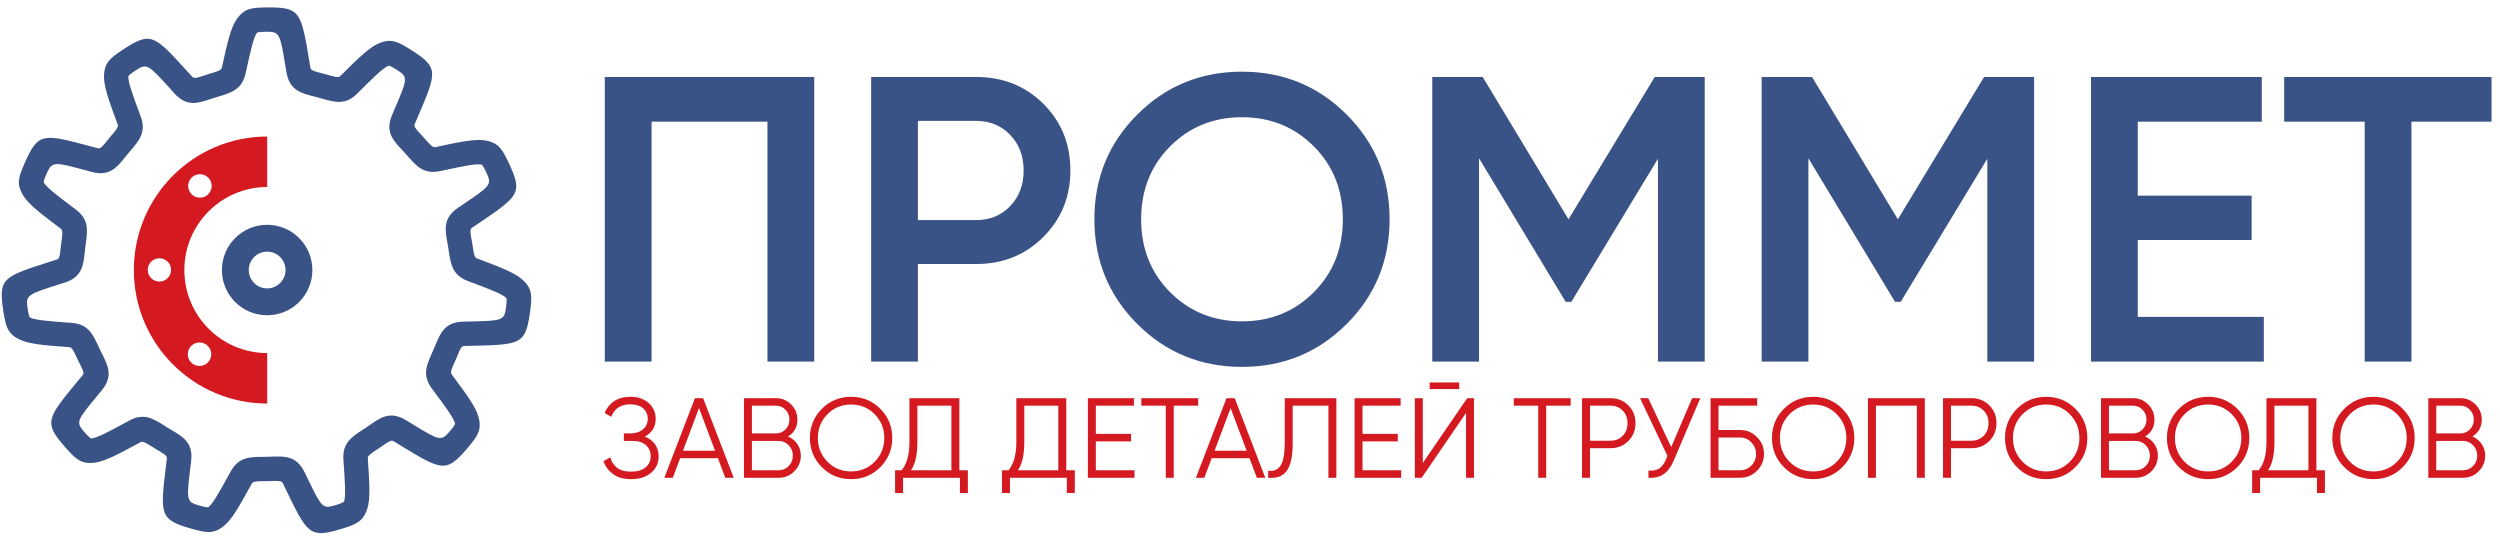
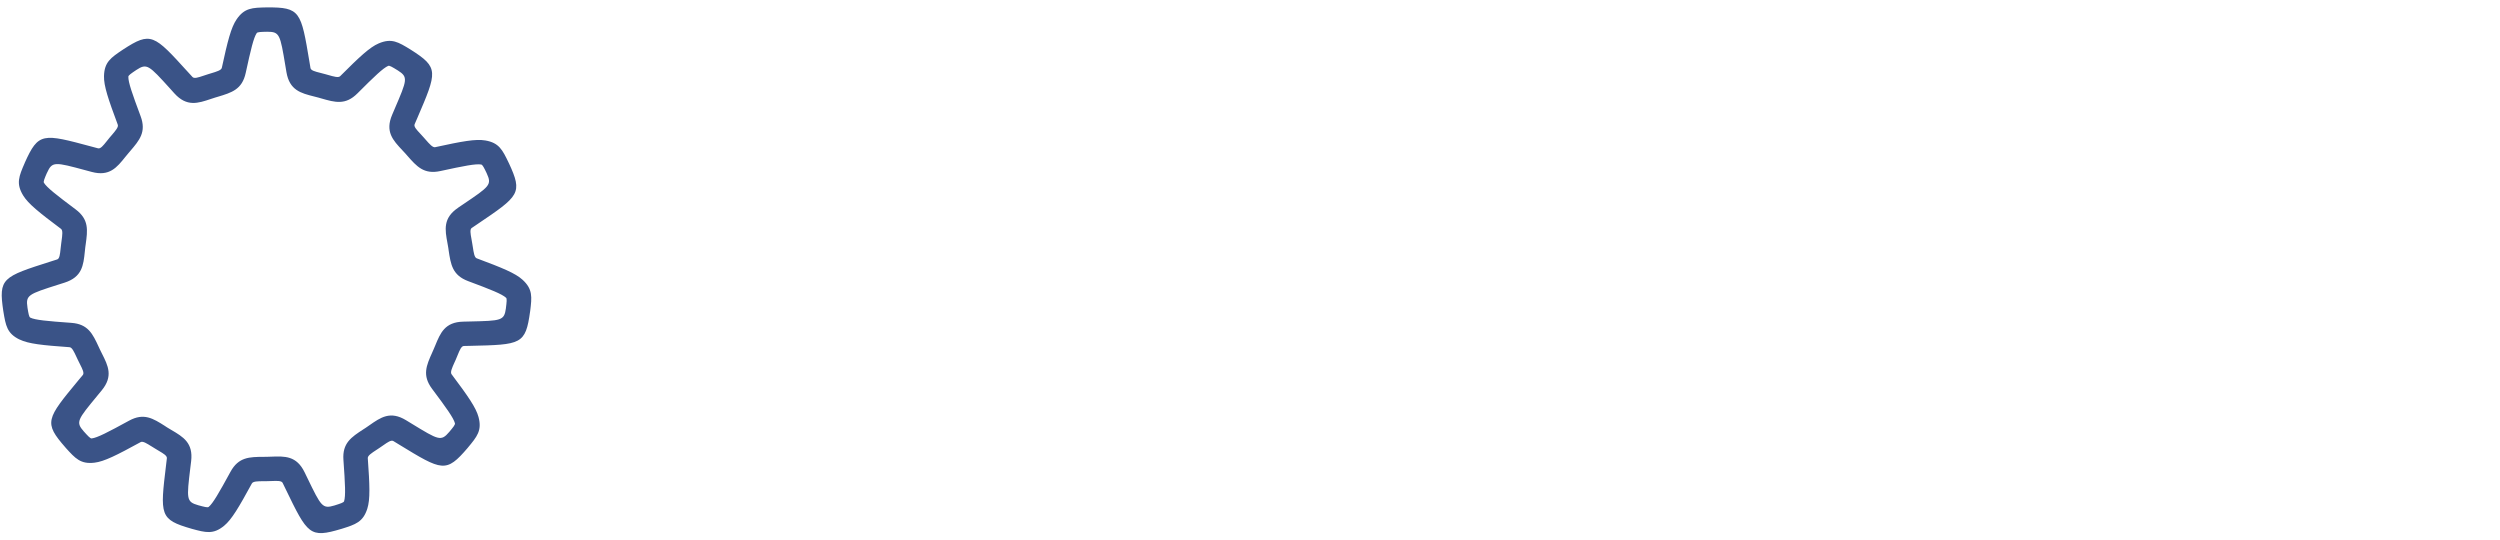
<svg xmlns="http://www.w3.org/2000/svg" width="315" height="68" viewBox="0 0 315 68" fill="none">
  <g clip-path="url(#clip0_1_18)">
    <path d="M33.635 0.932C37.842 0.91 37.929 1.433 38.991 7.793L39.121 8.575C39.174 8.883 39.712 9.018 40.339 9.175C40.529 9.223 40.724 9.271 40.975 9.342C41.353 9.449 41.294 9.431 41.318 9.438C42.075 9.657 42.641 9.819 42.859 9.599C45.3 7.16 46.582 5.953 47.717 5.469C49.342 4.779 50.174 5.289 51.737 6.25L51.755 6.262C55.311 8.521 55.102 9.008 52.555 14.935C52.076 16.049 52.889 14.149 52.242 15.659C52.117 15.952 52.495 16.355 52.938 16.827C53.056 16.954 53.179 17.085 53.383 17.315C53.526 17.476 53.572 17.527 53.62 17.584C54.137 18.172 54.521 18.611 54.836 18.543C58.202 17.81 59.929 17.489 61.15 17.697C62.881 17.993 63.309 18.875 64.106 20.534L64.118 20.553C65.886 24.371 65.447 24.668 60.1 28.277L59.444 28.721L59.441 28.718C59.183 28.896 59.283 29.443 59.4 30.08C59.435 30.266 59.471 30.458 59.511 30.727L59.569 31.085L59.57 31.084C59.564 31.044 59.561 31.018 59.57 31.084C59.687 31.86 59.774 32.439 60.067 32.548C63.302 33.755 64.931 34.419 65.836 35.245C67.142 36.437 67.023 37.407 66.799 39.227L66.793 39.251C66.216 43.419 65.685 43.43 59.233 43.577L58.446 43.594C58.13 43.602 57.919 44.118 57.673 44.718C57.573 44.963 57.471 45.214 57.424 45.319L57.274 45.652L57.273 45.65C56.949 46.368 56.71 46.903 56.898 47.155C58.968 49.918 59.979 51.358 60.295 52.549C60.745 54.246 60.121 54.999 58.946 56.411L58.934 56.429C56.194 59.626 55.742 59.349 50.239 55.986L49.562 55.573C49.291 55.408 48.837 55.726 48.305 56.098C48.138 56.215 47.966 56.335 47.764 56.469C47.422 56.696 47.483 56.655 47.464 56.666C46.807 57.094 46.318 57.414 46.342 57.731C46.586 61.166 46.658 62.919 46.279 64.1C45.736 65.782 44.805 66.078 43.057 66.629L43.033 66.635C39.003 67.842 38.771 67.365 35.958 61.557L35.612 60.843C35.476 60.562 34.921 60.584 34.273 60.609C34.083 60.616 33.887 60.625 33.618 60.628C33.51 60.629 33.383 60.629 33.257 60.631C32.471 60.635 31.887 60.638 31.736 60.917C30.083 63.942 29.194 65.46 28.24 66.244C26.875 67.366 25.931 67.111 24.164 66.631L24.147 66.625C20.096 65.459 20.159 64.933 20.932 58.53L21.026 57.743C21.064 57.424 20.588 57.144 20.032 56.817C19.879 56.726 19.722 56.634 19.471 56.477L19.165 56.287L19.162 56.29C19.234 56.335 19.275 56.362 19.162 56.29C18.497 55.868 18.002 55.554 17.725 55.704C14.697 57.359 13.126 58.155 11.903 58.298C10.158 58.504 9.5 57.777 8.269 56.413L8.257 56.395C5.484 53.228 5.821 52.819 9.932 47.852C10.493 47.174 10.174 47.562 9.935 47.854V47.855L10.438 47.247C10.64 47.002 10.389 46.506 10.096 45.925C9.998 45.732 9.898 45.533 9.806 45.34C9.727 45.172 9.689 45.089 9.652 45.01C9.322 44.299 9.078 43.77 8.763 43.747C5.334 43.502 3.587 43.324 2.467 42.777L2.464 42.783C0.882 42.009 0.722 41.042 0.423 39.227L0.418 39.204C-0.202 35.047 0.303 34.886 6.452 32.928L7.208 32.687C7.504 32.593 7.561 32.041 7.629 31.396C7.648 31.206 7.668 31.011 7.704 30.744C7.737 30.491 7.743 30.442 7.75 30.391C7.859 29.608 7.939 29.026 7.684 28.835C4.927 26.771 3.554 25.676 2.911 24.617C2 23.112 2.387 22.216 3.115 20.532L3.121 20.509C4.849 16.67 5.361 16.808 11.588 18.484L12.354 18.689C12.664 18.773 13.009 18.34 13.412 17.836C13.592 17.612 13.777 17.381 13.823 17.325L14.058 17.052C14.569 16.455 14.951 16.008 14.84 15.712C13.636 12.483 13.072 10.818 13.104 9.588C13.149 7.822 13.961 7.276 15.485 6.253L15.504 6.241C19.029 3.948 19.385 4.341 23.719 9.12C24.656 10.153 22.088 7.321 24.252 9.701C24.466 9.936 24.992 9.759 25.607 9.551C25.812 9.482 26.023 9.412 26.226 9.349C26.707 9.201 26.508 9.261 26.574 9.242C27.324 9.016 27.883 8.849 27.95 8.543C28.681 5.182 29.106 3.478 29.806 2.448C30.798 0.99 31.777 0.968 33.61 0.932H33.635ZM35.958 8.298C35.298 4.341 35.24 3.997 33.67 4.001C32.87 4.017 32.444 4.026 32.347 4.17C31.957 4.741 31.607 6.212 30.959 9.192C30.507 11.274 29.201 11.665 27.452 12.191C27.169 12.276 27.383 12.209 27.129 12.287C26.935 12.345 26.756 12.405 26.583 12.464C24.944 13.016 23.54 13.489 21.978 11.771C20.185 9.799 22.721 12.585 21.445 11.177C18.739 8.194 18.515 7.947 17.178 8.816C16.525 9.254 16.178 9.49 16.173 9.66C16.154 10.366 16.654 11.79 17.718 14.641C18.46 16.635 17.577 17.666 16.392 19.051C16.354 19.096 16.316 19.14 16.171 19.312C15.949 19.574 15.877 19.663 15.807 19.75C14.726 21.104 13.798 22.262 11.558 21.662L10.793 21.457C6.898 20.408 6.578 20.321 5.925 21.773L5.92 21.77C5.608 22.492 5.444 22.878 5.535 23.029C5.899 23.627 7.09 24.555 9.526 26.38C11.23 27.654 11.044 28.998 10.796 30.8L10.748 31.141C10.729 31.289 10.707 31.5 10.687 31.708C10.508 33.43 10.354 34.902 8.136 35.613L7.38 35.853C3.543 37.075 3.226 37.176 3.463 38.758H3.461C3.587 39.527 3.657 39.938 3.812 40.014V40.02C4.433 40.323 5.94 40.461 8.98 40.679C11.104 40.83 11.675 42.065 12.445 43.722L12.587 44.028C12.673 44.21 12.758 44.378 12.84 44.541C13.62 46.084 14.288 47.405 12.809 49.197L12.301 49.812L12.303 49.814C12.474 49.607 12.576 49.483 12.303 49.814C9.743 52.907 9.522 53.175 10.555 54.357L10.556 54.356C11.091 54.948 11.375 55.263 11.554 55.242C12.254 55.16 13.592 54.464 16.257 53.008C18.127 51.987 19.273 52.715 20.812 53.691C21.095 53.871 20.917 53.761 20.809 53.695L20.808 53.697L21.096 53.878C21.197 53.941 21.394 54.057 21.584 54.17C23.08 55.049 24.359 55.8 24.084 58.104L23.988 58.892C23.508 62.88 23.465 63.223 24.971 63.658C25.747 63.869 26.16 63.98 26.29 63.873C26.832 63.426 27.582 62.117 29.04 59.449C30.058 57.581 31.419 57.572 33.243 57.562C33.347 57.562 33.453 57.56 33.583 57.559C33.731 57.557 33.945 57.548 34.153 57.54C35.882 57.472 37.363 57.414 38.38 59.507L38.726 60.221C40.472 63.826 40.625 64.141 42.131 63.693H42.129C42.894 63.451 43.301 63.322 43.354 63.161C43.568 62.498 43.489 60.988 43.272 57.948C43.12 55.83 44.261 55.087 45.791 54.091C46.002 53.954 45.936 54 46.079 53.906C46.223 53.809 46.387 53.695 46.548 53.582C47.966 52.59 49.179 51.741 51.163 52.949L51.84 53.362C55.282 55.466 55.565 55.639 56.599 54.431L56.6 54.432C57.103 53.83 57.369 53.508 57.323 53.332C57.142 52.652 56.263 51.427 54.444 48.996C53.167 47.291 53.724 46.054 54.47 44.395V44.389C54.495 44.333 54.524 44.269 54.608 44.08C54.73 43.806 54.782 43.677 54.833 43.551C55.488 41.951 56.05 40.581 58.375 40.527L59.173 40.508C63.177 40.417 63.526 40.409 63.744 38.855L63.741 38.853C63.839 38.059 63.892 37.634 63.766 37.52C63.242 37.041 61.84 36.486 58.996 35.425C56.998 34.679 56.797 33.334 56.526 31.529C56.461 31.094 56.577 31.824 56.479 31.195C56.457 31.052 56.417 30.841 56.38 30.634C56.067 28.935 55.799 27.478 57.723 26.176V26.17L58.38 25.726C61.721 23.471 61.995 23.285 61.325 21.84L61.328 21.839C60.99 21.136 60.808 20.761 60.632 20.73C59.942 20.613 58.461 20.904 55.485 21.552C53.412 22.003 52.514 20.979 51.31 19.606L51.084 19.348C51.012 19.268 50.854 19.098 50.699 18.934C49.514 17.671 48.5 16.59 49.414 14.455L49.727 13.721H49.726C49.67 13.851 49.626 13.955 49.726 13.721C51.31 10.035 51.446 9.717 50.124 8.873V8.874C49.442 8.454 49.078 8.231 48.92 8.298C48.273 8.574 47.185 9.618 45.038 11.766C43.529 13.277 42.224 12.902 40.475 12.399C40.232 12.329 40.292 12.345 40.144 12.303C39.993 12.26 39.791 12.21 39.593 12.161C37.913 11.739 36.475 11.377 36.089 9.081L35.958 8.298ZM49.727 13.721C49.892 13.338 49.799 13.552 49.726 13.721H49.727ZM59.569 31.085C59.592 31.232 59.579 31.144 59.57 31.084L59.569 31.085ZM19.165 56.287C18.824 56.073 19.039 56.211 19.162 56.29L19.165 56.287ZM20.809 53.695C20.741 53.654 20.702 53.631 20.808 53.697L20.809 53.695ZM9.935 47.854C9.755 48.072 9.621 48.236 9.935 47.855V47.854ZM12.301 49.812C11.557 50.715 12.021 50.154 12.303 49.814L12.301 49.812Z" fill="#3A5387" />
-     <path fill-rule="evenodd" clip-rule="evenodd" d="M33.66 28.324C36.808 28.324 39.36 30.876 39.36 34.023C39.36 37.172 36.808 39.724 33.66 39.724C30.512 39.724 27.96 37.172 27.96 34.023C27.96 30.876 30.512 28.324 33.66 28.324ZM33.66 31.708C34.939 31.708 35.976 32.744 35.976 34.023C35.976 35.303 34.939 36.339 33.66 36.339C32.38 36.339 31.345 35.303 31.345 34.023C31.345 32.744 32.38 31.708 33.66 31.708Z" fill="#3A5387" />
-     <path d="M102.592 9.698V45.562H96.699V15.334H82.098V45.562H76.205V9.698H102.592ZM122.983 9.698C126.365 9.698 129.191 10.824 131.462 13.079C133.733 15.334 134.868 18.134 134.868 21.482C134.868 24.794 133.733 27.587 131.462 29.858C129.191 32.13 126.365 33.266 122.983 33.266H115.656V45.562H109.764V9.698H122.983ZM122.983 27.732C124.724 27.732 126.16 27.143 127.286 25.965C128.413 24.787 128.977 23.293 128.977 21.482C128.977 19.671 128.413 18.176 127.286 16.998C126.16 15.82 124.724 15.231 122.983 15.231H115.656V27.732H122.983ZM169.683 40.822C166.08 44.425 161.682 46.227 156.491 46.227C151.298 46.227 146.9 44.425 143.297 40.822C139.693 37.218 137.892 32.822 137.892 27.629C137.892 22.438 139.693 18.04 143.297 14.437C146.9 10.833 151.298 9.031 156.491 9.031C161.682 9.031 166.08 10.833 169.683 14.437C173.286 18.04 175.088 22.438 175.088 27.629C175.088 32.822 173.286 37.218 169.683 40.822ZM147.446 36.826C149.889 39.268 152.904 40.49 156.491 40.49C160.076 40.49 163.091 39.268 165.533 36.826C167.976 34.383 169.196 31.318 169.196 27.629C169.196 23.94 167.976 20.875 165.533 18.433C163.091 15.99 160.076 14.77 156.491 14.77C152.904 14.77 149.889 15.99 147.446 18.433C145.005 20.875 143.784 23.94 143.784 27.629C143.784 31.318 145.005 34.383 147.446 36.826ZM214.796 9.698V45.562H208.902V19.996L197.99 38.03H197.273L186.36 19.945V45.562H180.467V9.698H186.822L197.631 27.629L208.494 9.698H214.796ZM256.295 9.698V45.562H250.403V19.996L239.49 38.03H238.773L227.859 19.945V45.562H221.969V9.698H228.321L239.13 27.629L249.993 9.698H256.295ZM269.36 39.926H285.242V45.562H263.468V9.698H284.985V15.334H269.36V24.658H283.705V30.243H269.36V39.926ZM313.934 9.698V15.334H303.84V45.562H297.95V15.334H287.805V9.698H313.934Z" fill="#3A5387" />
-     <path fill-rule="evenodd" clip-rule="evenodd" d="M33.667 50.85C24.385 50.837 16.866 43.309 16.866 34.026C16.866 24.743 24.385 17.215 33.667 17.202V23.562C27.899 23.575 23.227 28.255 23.227 34.026C23.227 39.797 27.899 44.477 33.667 44.49V50.85ZM25.19 21.946C26.007 21.946 26.671 22.608 26.671 23.427C26.671 24.245 26.007 24.908 25.19 24.908C24.371 24.908 23.709 24.245 23.709 23.427C23.709 22.608 24.371 21.946 25.19 21.946ZM25.139 43.151C25.957 43.151 26.62 43.814 26.62 44.632C26.62 45.449 25.957 46.113 25.139 46.113C24.321 46.113 23.659 45.449 23.659 44.632C23.659 43.814 24.321 43.151 25.139 43.151ZM20.084 32.54C20.895 32.54 21.553 33.198 21.553 34.008C21.553 34.82 20.895 35.476 20.084 35.476C19.274 35.476 18.616 34.82 18.616 34.008C18.616 33.198 19.274 32.54 20.084 32.54Z" fill="#D41A20" />
-     <path d="M81.241 55.014C81.796 55.223 82.225 55.543 82.531 55.973C82.836 56.403 82.99 56.91 82.99 57.493C82.99 58.334 82.676 59.024 82.051 59.563C81.425 60.102 80.583 60.373 79.522 60.373C78.567 60.373 77.802 60.158 77.229 59.727C76.656 59.298 76.259 58.758 76.04 58.108L76.899 57.622C77.024 58.127 77.294 58.555 77.708 58.904C78.124 59.252 78.729 59.427 79.522 59.427C80.304 59.427 80.912 59.248 81.342 58.889C81.771 58.531 81.986 58.066 81.986 57.493C81.986 56.918 81.788 56.454 81.391 56.095C80.996 55.737 80.448 55.557 79.751 55.557H78.605V54.612H79.393C80.072 54.612 80.611 54.439 81.012 54.096C81.413 53.752 81.614 53.308 81.614 52.763C81.614 52.228 81.421 51.79 81.034 51.452C80.647 51.112 80.118 50.944 79.45 50.944C78.218 50.944 77.405 51.468 77.014 52.52L76.183 52.032C76.431 51.421 76.825 50.929 77.365 50.557C77.905 50.183 78.599 49.997 79.45 49.997C80.395 49.997 81.16 50.262 81.743 50.793C82.326 51.323 82.616 51.985 82.616 52.778C82.616 53.78 82.158 54.526 81.241 55.014ZM91.387 60.2L90.456 57.736H85.698L84.767 60.2H83.706L87.561 50.17H88.593L92.447 60.2H91.387ZM86.056 56.789H90.097L88.077 51.417L86.056 56.789ZM99.298 54.999C99.785 55.209 100.174 55.526 100.466 55.951C100.757 56.376 100.902 56.861 100.902 57.406C100.902 58.18 100.63 58.839 100.086 59.384C99.541 59.928 98.882 60.2 98.109 60.2H93.738V50.17H97.779C98.523 50.17 99.159 50.435 99.685 50.964C100.209 51.494 100.473 52.127 100.473 52.863C100.473 53.799 100.081 54.511 99.298 54.999ZM97.779 51.115H94.74V54.612H97.779C98.246 54.612 98.645 54.442 98.974 54.102C99.304 53.764 99.47 53.351 99.47 52.863C99.47 52.385 99.304 51.975 98.974 51.631C98.645 51.288 98.246 51.115 97.779 51.115ZM98.109 59.255C98.605 59.255 99.027 59.075 99.376 58.718C99.725 58.359 99.899 57.922 99.899 57.406C99.899 56.899 99.725 56.466 99.376 56.102C99.027 55.739 98.605 55.557 98.109 55.557H94.74V59.255H98.109ZM110.919 58.861C109.916 59.869 108.688 60.373 107.236 60.373C105.784 60.373 104.556 59.869 103.553 58.861C102.551 57.853 102.048 56.628 102.048 55.185C102.048 53.742 102.551 52.517 103.553 51.509C104.556 50.501 105.784 49.997 107.236 49.997C108.688 49.997 109.916 50.501 110.919 51.509C111.923 52.517 112.424 53.742 112.424 55.185C112.424 56.628 111.923 57.853 110.919 58.861ZM104.256 58.172C105.058 58.99 106.052 59.399 107.236 59.399C108.421 59.399 109.415 58.99 110.218 58.172C111.019 57.356 111.421 56.36 111.421 55.185C111.421 54.01 111.019 53.014 110.218 52.198C109.415 51.38 108.421 50.971 107.236 50.971C106.052 50.971 105.058 51.38 104.256 52.198C103.453 53.014 103.052 54.01 103.052 55.185C103.052 56.36 103.453 57.356 104.256 58.172ZM120.879 59.255H121.953V62.121H120.95V60.2H113.785V62.121H112.782V59.255H113.599C114.258 58.482 114.588 57.288 114.588 55.672V50.17H120.879V59.255ZM114.789 59.255H119.876V51.115H115.59V55.701C115.59 57.288 115.324 58.471 114.789 59.255ZM134.35 59.255H135.424V62.121H134.421V60.2H127.255V62.121H126.252V59.255H127.069C127.729 58.482 128.058 57.288 128.058 55.672V50.17H134.35V59.255ZM128.259 59.255H133.346V51.115H129.061V55.701C129.061 57.288 128.794 58.471 128.259 59.255ZM138.075 59.255H142.947V60.2H137.072V50.17H142.875V51.115H138.075V54.669H142.518V55.614H138.075V59.255ZM150.972 50.17V51.115H147.892V60.2H146.888V51.115H143.807V50.17H150.972ZM158.365 60.2L157.435 57.736H152.677L151.746 60.2H150.685L154.54 50.17H155.572L159.426 60.2H158.365ZM153.036 56.789H157.077L155.056 51.417L153.036 56.789ZM159.786 60.2V59.312C160.483 59.407 161.005 59.191 161.355 58.66C161.703 58.13 161.877 57.157 161.877 55.743V50.17H168.382V60.2H167.38V51.115H162.882V55.773C162.882 56.679 162.81 57.44 162.666 58.051C162.522 58.663 162.31 59.128 162.027 59.449C161.746 59.768 161.427 59.983 161.067 60.093C160.71 60.203 160.282 60.238 159.786 60.2ZM171.679 59.255H176.551V60.2H170.676V50.17H176.481V51.115H171.679V54.669H176.121V55.614H171.679V59.255ZM180.135 49.023V48.192H183.861V49.023H180.135ZM184.72 60.2V52.032L179.131 60.2H178.27V50.17H179.274V58.338L184.863 50.17H185.722V60.2H184.72ZM197.904 50.17V51.115H194.823V60.2H193.818V51.115H190.738V50.17H197.904ZM202.918 50.17C203.817 50.17 204.567 50.47 205.168 51.072C205.771 51.675 206.071 52.425 206.071 53.321C206.071 54.22 205.771 54.97 205.168 55.572C204.567 56.174 203.817 56.474 202.918 56.474H200.34V60.2H199.336V50.17H202.918ZM202.918 55.529C203.539 55.529 204.054 55.321 204.46 54.905C204.865 54.491 205.068 53.962 205.068 53.321C205.068 52.683 204.865 52.154 204.46 51.739C204.054 51.323 203.539 51.115 202.918 51.115H200.34V55.529H202.918ZM213.208 50.17H214.239L210.9 58.008C210.567 58.811 210.141 59.389 209.626 59.742C209.11 60.096 208.47 60.249 207.705 60.2V59.283C208.24 59.34 208.683 59.263 209.031 59.047C209.379 58.832 209.668 58.457 209.898 57.922L210.099 57.449L206.644 50.17H207.678L210.571 56.331L213.208 50.17ZM219.256 54.181C220.087 54.181 220.795 54.477 221.383 55.071C221.971 55.663 222.265 56.37 222.265 57.191C222.265 58.023 221.971 58.732 221.383 59.32C220.795 59.907 220.087 60.2 219.256 60.2H215.53V50.17H221.406V51.115H216.532V54.181H219.256ZM219.256 59.255C219.81 59.255 220.282 59.054 220.674 58.653C221.065 58.252 221.262 57.765 221.262 57.191C221.262 56.628 221.065 56.143 220.674 55.737C220.282 55.33 219.81 55.128 219.256 55.128H216.532V59.255H219.256ZM232.138 58.861C231.135 59.869 229.908 60.373 228.456 60.373C227.004 60.373 225.775 59.869 224.772 58.861C223.77 57.853 223.267 56.628 223.267 55.185C223.267 53.742 223.77 52.517 224.772 51.509C225.775 50.501 227.004 49.997 228.456 49.997C229.908 49.997 231.135 50.501 232.138 51.509C233.14 52.517 233.643 53.742 233.643 55.185C233.643 56.628 233.14 57.853 232.138 58.861ZM225.475 58.172C226.276 58.99 227.271 59.399 228.456 59.399C229.641 59.399 230.634 58.99 231.435 58.172C232.239 57.356 232.639 56.36 232.639 55.185C232.639 54.01 232.239 53.014 231.435 52.198C230.634 51.38 229.641 50.971 228.456 50.971C227.271 50.971 226.276 51.38 225.475 52.198C224.673 53.014 224.271 54.01 224.271 55.185C224.271 56.36 224.673 57.356 225.475 58.172ZM242.527 50.17V60.2H241.524V51.115H236.365V60.2H235.362V50.17H242.527ZM248.403 50.17C249.301 50.17 250.051 50.47 250.653 51.072C251.256 51.675 251.556 52.425 251.556 53.321C251.556 54.22 251.256 54.97 250.653 55.572C250.051 56.174 249.301 56.474 248.403 56.474H245.824V60.2H244.821V50.17H248.403ZM248.403 55.529C249.024 55.529 249.537 55.321 249.945 54.905C250.35 54.491 250.552 53.962 250.552 53.321C250.552 52.683 250.35 52.154 249.945 51.739C249.537 51.323 249.024 51.115 248.403 51.115H245.824V55.529H248.403ZM261.501 58.861C260.497 59.869 259.27 60.373 257.818 60.373C256.366 60.373 255.138 59.869 254.136 58.861C253.132 57.853 252.63 56.628 252.63 55.185C252.63 53.742 253.132 52.517 254.136 51.509C255.138 50.501 256.366 49.997 257.818 49.997C259.27 49.997 260.497 50.501 261.501 51.509C262.504 52.517 263.005 53.742 263.005 55.185C263.005 56.628 262.504 57.853 261.501 58.861ZM254.838 58.172C255.639 58.99 256.633 59.399 257.818 59.399C259.003 59.399 259.996 58.99 260.799 58.172C261.601 57.356 262.002 56.36 262.002 55.185C262.002 54.01 261.601 53.014 260.799 52.198C259.996 51.38 259.003 50.971 257.818 50.971C256.633 50.971 255.639 51.38 254.838 52.198C254.035 53.014 253.633 54.01 253.633 55.185C253.633 56.36 254.035 57.356 254.838 58.172ZM270.286 54.999C270.772 55.209 271.162 55.526 271.453 55.951C271.746 56.376 271.89 56.861 271.89 57.406C271.89 58.18 271.619 58.839 271.074 59.384C270.53 59.928 269.869 60.2 269.097 60.2H264.726V50.17H268.767C269.511 50.17 270.147 50.435 270.674 50.964C271.197 51.494 271.461 52.127 271.461 52.863C271.461 53.799 271.068 54.511 270.286 54.999ZM268.767 51.115H265.728V54.612H268.767C269.233 54.612 269.634 54.442 269.964 54.102C270.292 53.764 270.457 53.351 270.457 52.863C270.457 52.385 270.292 51.975 269.964 51.631C269.634 51.288 269.233 51.115 268.767 51.115ZM269.097 59.255C269.593 59.255 270.015 59.075 270.363 58.718C270.713 58.359 270.887 57.922 270.887 57.406C270.887 56.899 270.713 56.466 270.363 56.102C270.015 55.739 269.593 55.557 269.097 55.557H265.728V59.255H269.097ZM281.907 58.861C280.903 59.869 279.677 60.373 278.225 60.373C276.773 60.373 275.544 59.869 274.542 58.861C273.538 57.853 273.036 56.628 273.036 55.185C273.036 53.742 273.538 52.517 274.542 51.509C275.544 50.501 276.773 49.997 278.225 49.997C279.677 49.997 280.903 50.501 281.907 51.509C282.91 52.517 283.411 53.742 283.411 55.185C283.411 56.628 282.91 57.853 281.907 58.861ZM275.244 58.172C276.047 58.99 277.041 59.399 278.225 59.399C279.41 59.399 280.403 58.99 281.205 58.172C282.008 57.356 282.408 56.36 282.408 55.185C282.408 54.01 282.008 53.014 281.205 52.198C280.403 51.38 279.41 50.971 278.225 50.971C277.041 50.971 276.047 51.38 275.244 52.198C274.442 53.014 274.039 54.01 274.039 55.185C274.039 56.36 274.442 57.356 275.244 58.172ZM291.867 59.255H292.941V62.121H291.939V60.2H284.773V62.121H283.77V59.255H284.588C285.246 58.482 285.576 57.288 285.576 55.672V50.17H291.867V59.255ZM285.777 59.255H290.863V51.115H286.578V55.701C286.578 57.288 286.311 58.471 285.777 59.255ZM302.743 58.861C301.74 59.869 300.513 60.373 299.061 60.373C297.609 60.373 296.382 59.869 295.377 58.861C294.373 57.853 293.872 56.628 293.872 55.185C293.872 53.742 294.373 52.517 295.377 51.509C296.382 50.501 297.609 49.997 299.061 49.997C300.513 49.997 301.74 50.501 302.743 51.509C303.747 52.517 304.248 53.742 304.248 55.185C304.248 56.628 303.747 57.853 302.743 58.861ZM296.079 58.172C296.883 58.99 297.876 59.399 299.061 59.399C300.244 59.399 301.237 58.99 302.041 58.172C302.844 57.356 303.246 56.36 303.246 55.185C303.246 54.01 302.844 53.014 302.041 52.198C301.237 51.38 300.244 50.971 299.061 50.971C297.876 50.971 296.883 51.38 296.079 52.198C295.276 53.014 294.876 54.01 294.876 55.185C294.876 56.36 295.276 57.356 296.079 58.172ZM311.527 54.999C312.015 55.209 312.403 55.526 312.696 55.951C312.987 56.376 313.134 56.861 313.134 57.406C313.134 58.18 312.861 58.839 312.316 59.384C311.77 59.928 311.112 60.2 310.338 60.2H305.967V50.17H310.008C310.753 50.17 311.389 50.435 311.914 50.964C312.441 51.494 312.702 52.127 312.702 52.863C312.702 53.799 312.312 54.511 311.527 54.999ZM310.008 51.115H306.971V54.612H310.008C310.477 54.612 310.875 54.442 311.205 54.102C311.535 53.764 311.7 53.351 311.7 52.863C311.7 52.385 311.535 51.975 311.205 51.631C310.875 51.288 310.477 51.115 310.008 51.115ZM310.338 59.255C310.834 59.255 311.258 59.075 311.607 58.718C311.955 58.359 312.131 57.922 312.131 57.406C312.131 56.899 311.955 56.466 311.607 56.102C311.258 55.739 310.834 55.557 310.338 55.557H306.971V59.255H310.338Z" fill="#D41A20" />
  </g>
  <defs>
    <clipPath id="clip0_1_18">
      <rect width="315" height="67.5" fill="white" />
    </clipPath>
  </defs>
</svg>